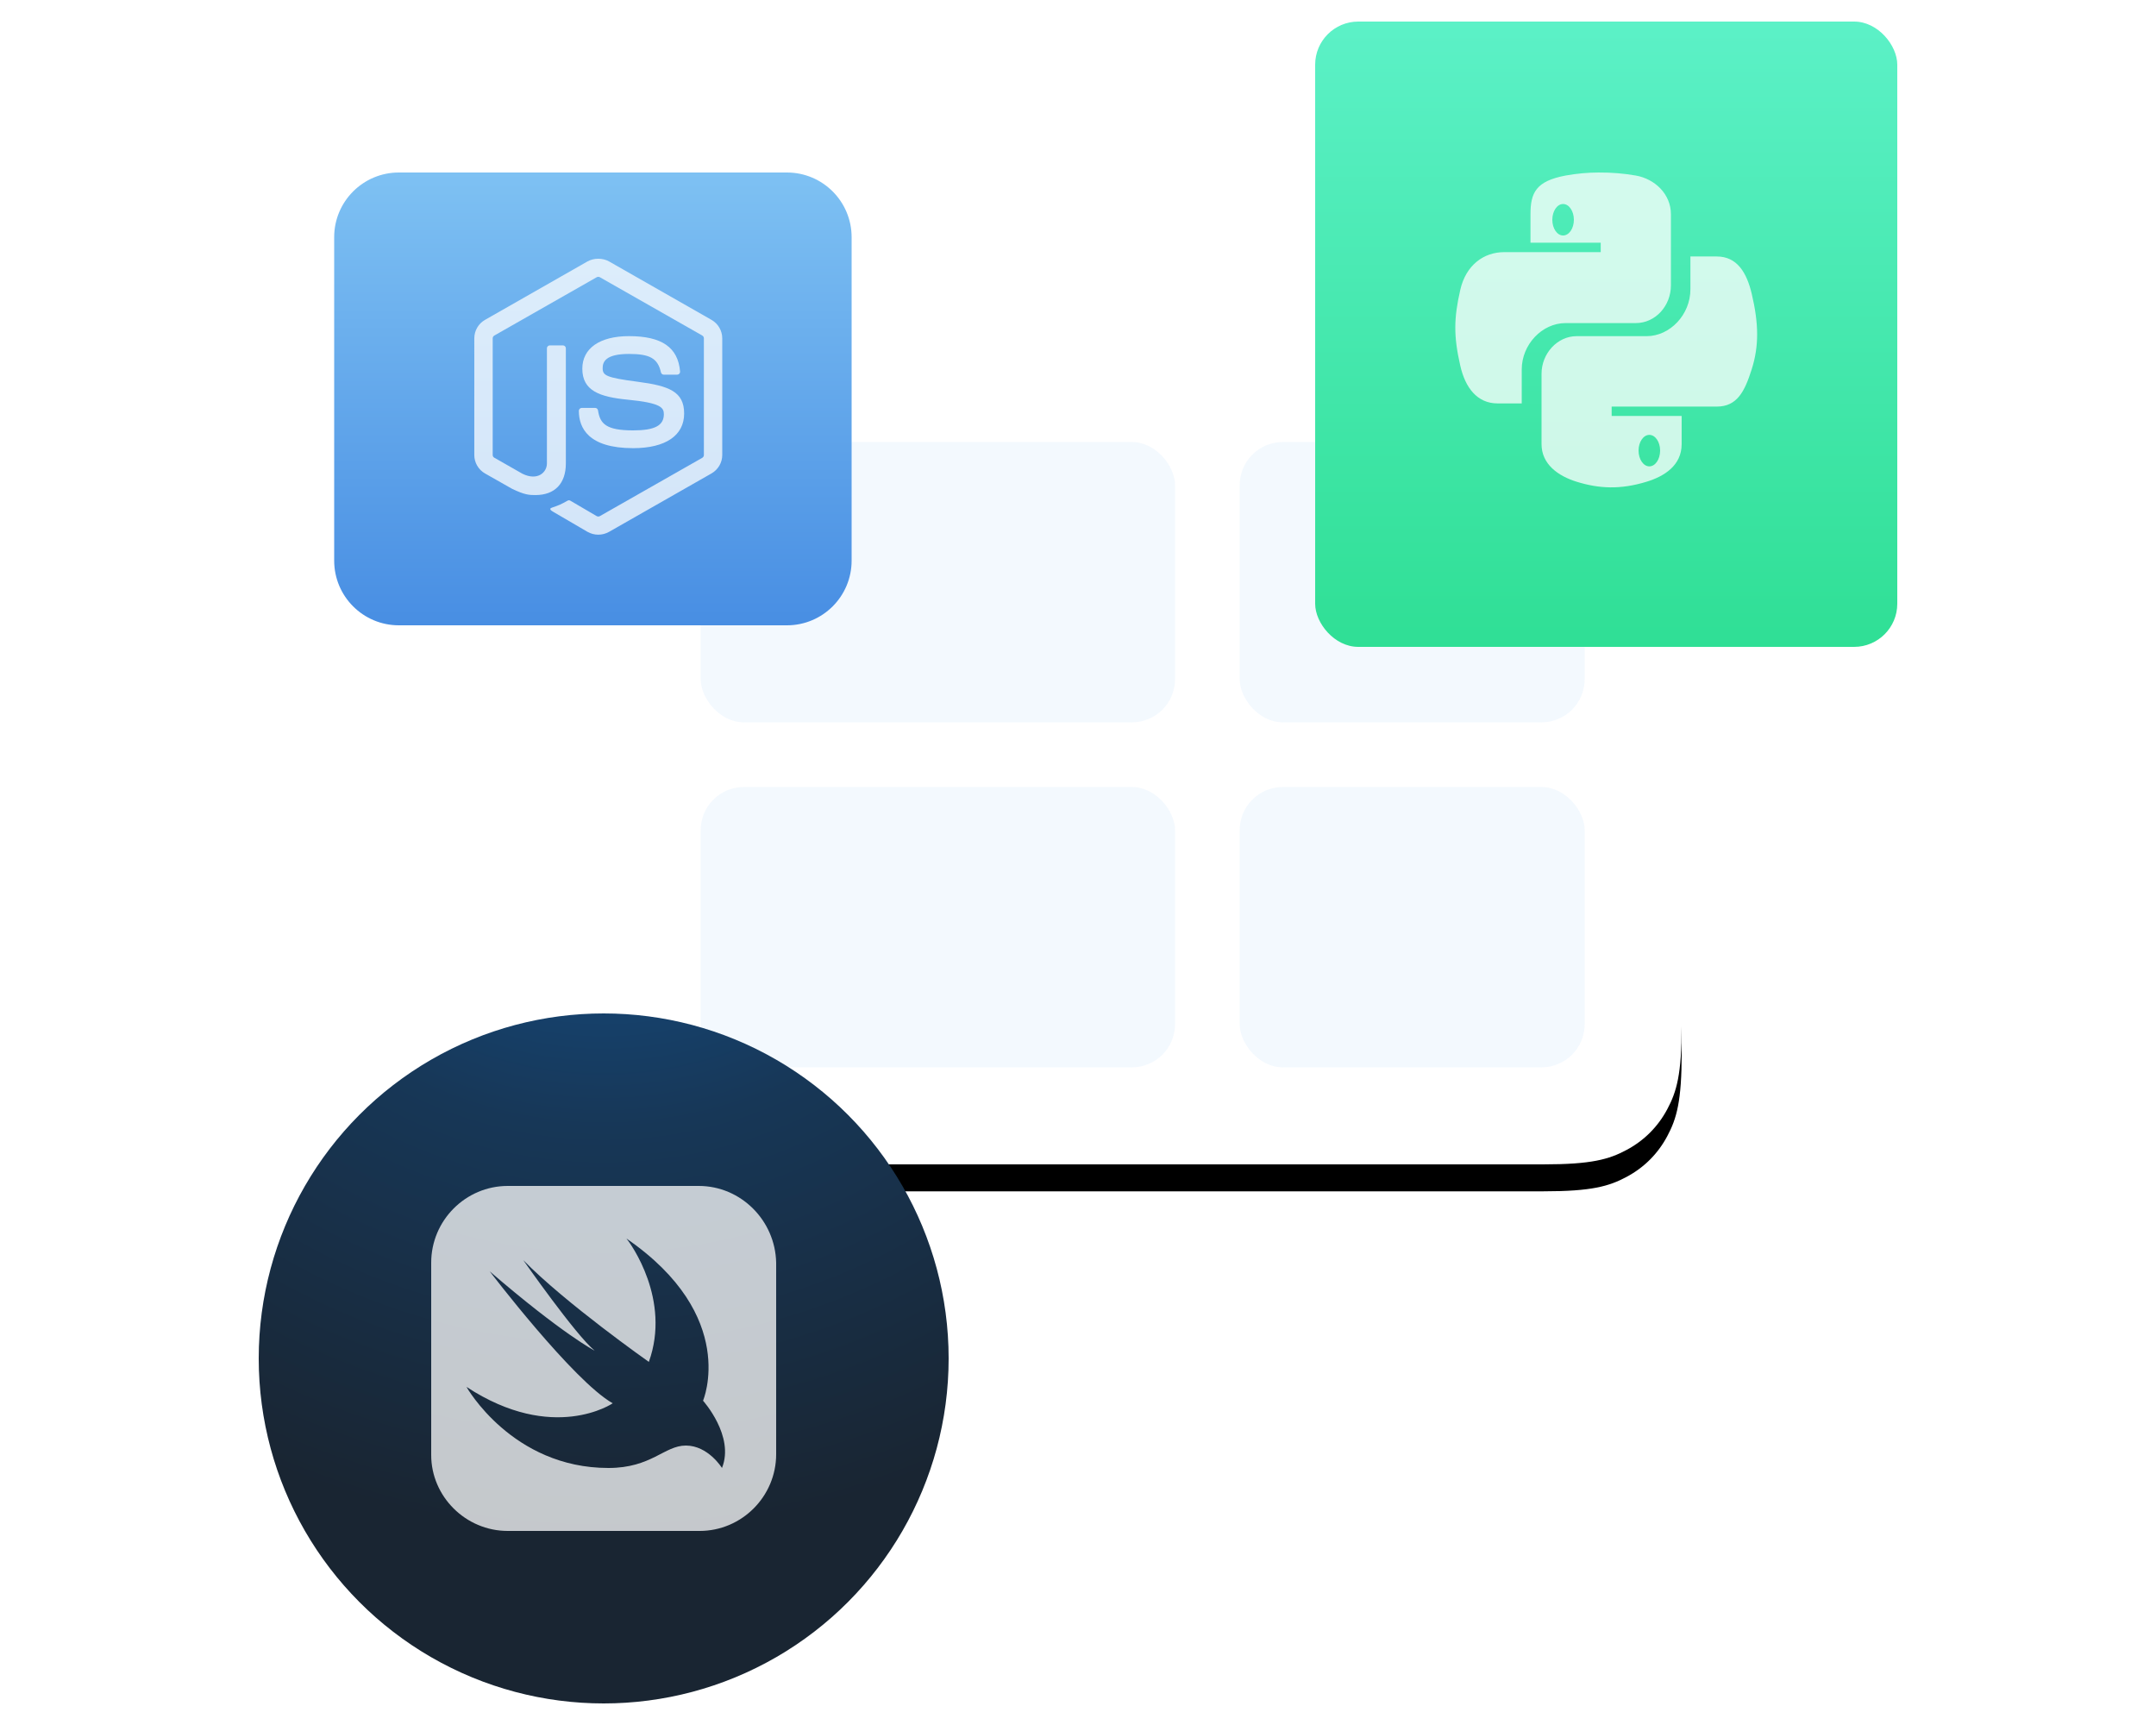
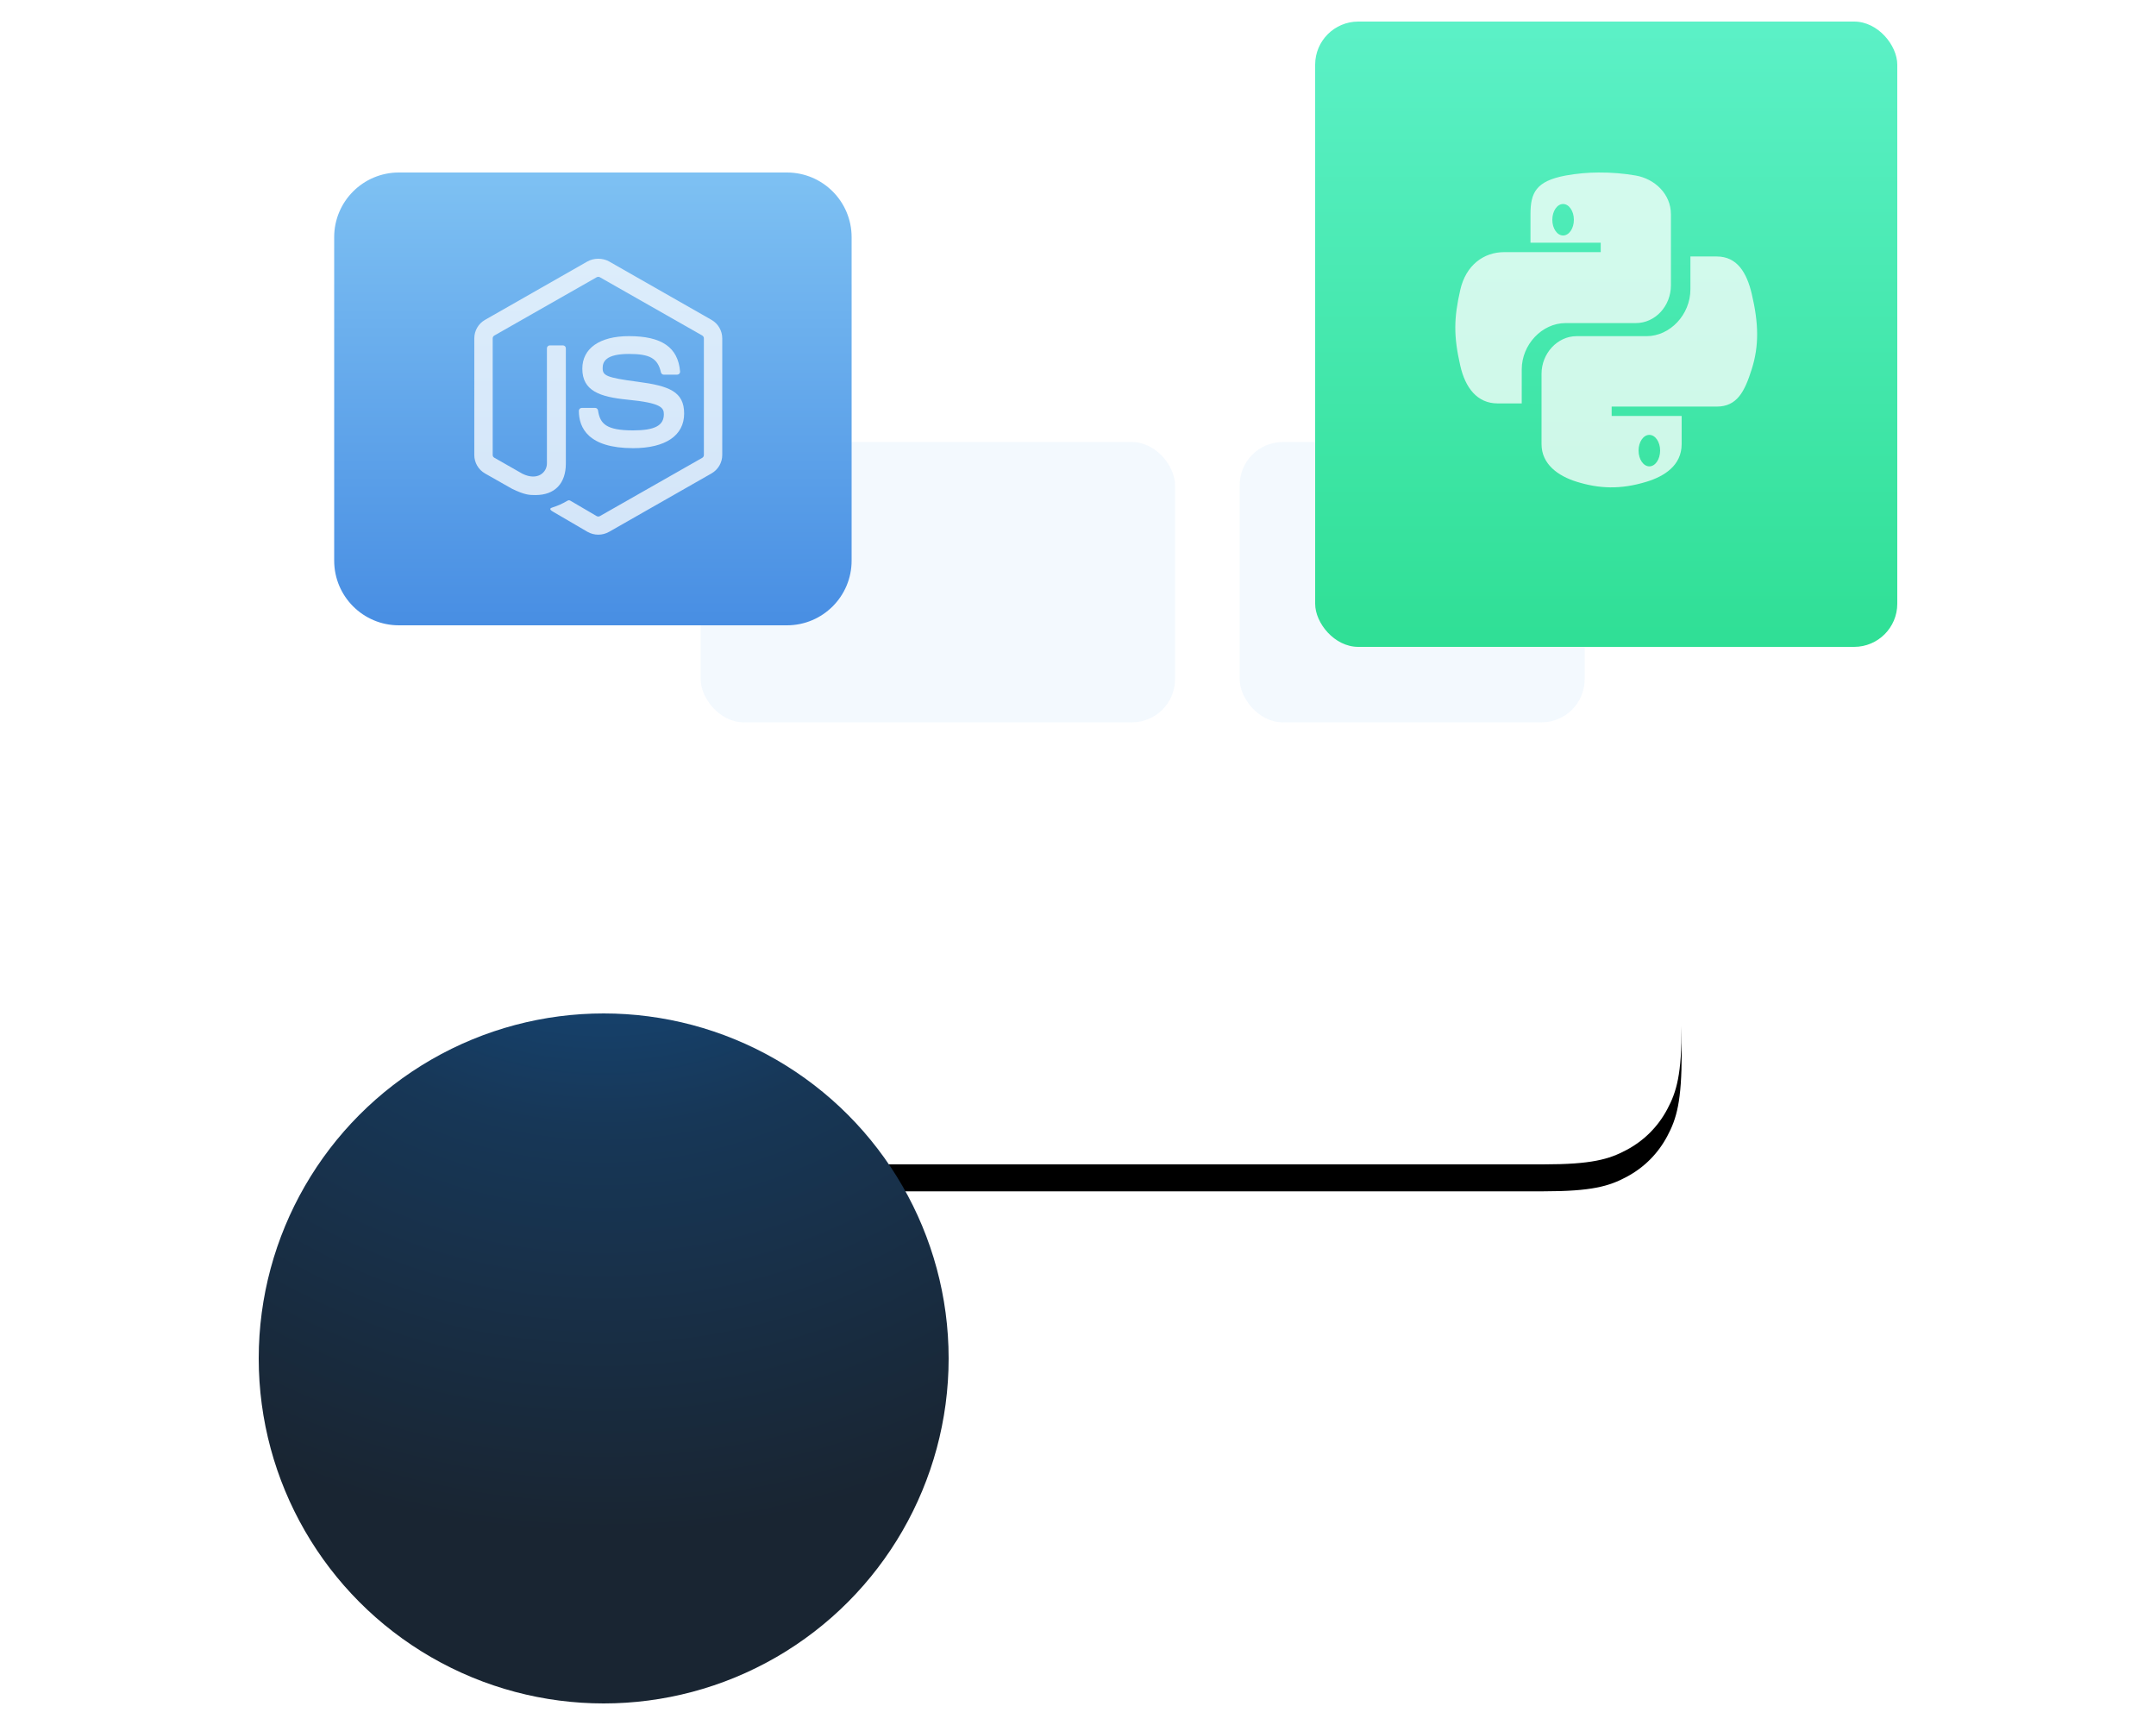
<svg xmlns="http://www.w3.org/2000/svg" xmlns:xlink="http://www.w3.org/1999/xlink" width="200" height="160" viewBox="0 0 200 160">
  <title>Step 3</title>
  <defs>
    <path d="M12.82 0h74.36c4.458 0 6.075.464 7.704 1.336 1.63.87 2.91 2.15 3.78 3.78.872 1.63 1.336 3.246 1.336 7.703v50.36c0 4.458-.464 6.075-1.336 7.704-.87 1.63-2.15 2.91-3.78 3.78-1.63.872-3.246 1.336-7.703 1.336H12.82c-4.458 0-6.075-.464-7.704-1.336-1.63-.87-2.91-2.15-3.78-3.78C.464 69.254 0 67.638 0 63.18V12.82C0 8.36.464 6.744 1.336 5.115c.87-1.63 2.15-2.91 3.78-3.78C6.746.464 8.362 0 12.82 0z" id="b" />
    <filter x="-23.8%" y="-28%" width="147.5%" height="162.5%" filterUnits="objectBoundingBox" id="a">
      <feOffset dy="2.5" in="SourceAlpha" result="shadowOffsetOuter1" />
      <feGaussianBlur stdDeviation="7.5" in="shadowOffsetOuter1" result="shadowBlurOuter1" />
      <feColorMatrix values="0 0 0 0 0.783 0 0 0 0 0.833 0 0 0 0 0.844 0 0 0 0.5 0" in="shadowBlurOuter1" />
    </filter>
    <linearGradient x1="50%" y1="0%" x2="50%" y2="100%" id="c">
      <stop stop-color="#7EC1F3" offset="0%" />
      <stop stop-color="#488EE3" offset="100%" />
    </linearGradient>
    <linearGradient x1="50%" y1="0%" x2="50%" y2="100%" id="d">
      <stop stop-color="#5CF1C7" offset="0%" />
      <stop stop-color="#2FDF95" offset="100%" />
    </linearGradient>
    <radialGradient cy="-45.638%" fx="50%" fy="-45.638%" r="121.365%" id="e">
      <stop stop-color="#135A9F" offset="0%" />
      <stop stop-color="#173757" offset="51.319%" />
      <stop stop-color="#192532" offset="100%" />
    </radialGradient>
  </defs>
  <g fill="none" fill-rule="evenodd">
    <g transform="translate(56 32)">
      <use fill="#000" filter="url(#a)" xlink:href="#b" />
      <use fill="#FFF" xlink:href="#b" />
    </g>
    <g transform="translate(65 41)" fill="#E4F1FD" opacity=".45">
      <rect width="44" height="26" rx="4" />
      <rect x="50" width="32" height="26" rx="4" />
-       <rect y="32" width="44" height="26" rx="4" />
-       <rect x="50" y="32" width="32" height="26" rx="4" />
    </g>
    <path d="M6 0h36c3.314 0 6 2.686 6 6v30c0 3.314-2.686 6-6 6H6c-3.314 0-6-2.686-6-6V6c0-3.314 2.686-6 6-6z" fill="url(#c)" transform="translate(31 16)" />
    <path d="M58.73 41.568c-4.16 0-5.033-1.884-5.033-3.464 0-.15.124-.27.276-.27h1.23c.137 0 .25.097.272.23.185 1.234.738 1.856 3.254 1.856 2 0 2.853-.446 2.853-1.494 0-.604-.242-1.054-3.353-1.354-2.6-.254-4.21-.82-4.21-2.874 0-1.89 1.618-3.02 4.327-3.02 3.046 0 4.552 1.042 4.742 3.28.006.077-.02.152-.073.208-.053.056-.126.086-.2.087H61.58c-.126 0-.238-.088-.267-.212-.295-1.298-1.016-1.713-2.968-1.713-2.186 0-2.44.752-2.44 1.315 0 .682.3.88 3.252 1.266 2.92.38 4.307.92 4.307 2.946 0 2.043-1.727 3.214-4.74 3.214h.002zm-3.233 8.025c-.347 0-.692-.09-.996-.263l-3.172-1.852c-.474-.263-.243-.356-.086-.408.632-.218.76-.268 1.434-.645.072-.04.164-.024.236.018l2.438 1.428c.09.05.214.05.295 0l9.504-5.41c.09-.055.144-.15.145-.255V31.38c0-.106-.057-.204-.148-.258l-9.5-5.408c-.092-.05-.203-.05-.294 0l-9.498 5.41c-.092.053-.15.15-.15.256v10.825c0 .103.058.2.15.25l2.604 1.484c1.41.696 2.276-.124 2.276-.95V32.305c0-.15.123-.27.276-.27h1.205c.15 0 .274.12.275.27V42.99c0 1.86-1.027 2.928-2.813 2.928-.55 0-.984 0-2.19-.588l-2.494-1.414c-.614-.35-.994-1.004-.996-1.71V31.378c0-.703.38-1.36.996-1.71l9.505-5.42c.6-.333 1.4-.333 1.998 0l9.504 5.42c.615.35.996 1.004.998 1.71v10.825c0 .703-.38 1.356-.998 1.71L56.5 49.33c-.306.173-.65.263-1.002.263z" fill="#FFF" opacity=".75" />
    <g transform="translate(122 2)">
      <rect fill="url(#d)" width="54" height="58" rx="4" />
      <path d="M23 16.922c.55 0 1 .657 1 1.465 0 .805-.45 1.456-1 1.456-.553 0-1-.65-1-1.457s.447-1.464 1-1.464zM26.347 14c-1.044 0-2.086.096-3.114.282-2.758.518-3.258 1.6-3.258 3.593v2.635h6.516v.877h-8.96c-1.895 0-3.553 1.208-4.07 3.504-.6 2.633-.626 4.276 0 7.023.462 2.047 1.568 3.504 3.462 3.504h2.24V32.26c0-2.28 1.862-4.293 4.07-4.293h6.512c1.81 0 3.257-1.582 3.257-3.51v-6.583c0-1.872-1.49-3.28-3.257-3.592-1.122-.194-2.258-.288-3.396-.28V14zM31 38.337c.553 0 1 .65 1 1.457 0 .806-.447 1.463-1 1.463-.55 0-1-.656-1-1.464 0-.805.45-1.456 1-1.456zm3.81-16.548v3.043c0 2.36-1.898 4.348-4.063 4.348h-6.495c-1.78 0-3.252 1.608-3.252 3.485v6.532c0 1.857 1.533 2.95 3.252 3.485 2.06.638 4.032.753 6.495 0 1.636-.5 3.25-1.507 3.25-3.485v-2.614h-6.493v-.87h9.746c1.89 0 2.594-1.392 3.252-3.478.678-2.15.65-4.214 0-6.97-.468-1.984-1.36-3.476-3.252-3.476h-2.44z" fill="#FFF" opacity=".75" />
    </g>
    <g transform="translate(24 94)">
      <circle fill="url(#e)" cx="32" cy="32" r="32" />
-       <path d="M42.973 42.16s-1.277-2.08-3.352-2.08c-1.994 0-3.19 2.08-7.18 2.08-8.94 0-13.168-7.52-13.168-7.52 8.06 5.28 13.566 1.52 13.566 1.52-3.67-2.08-11.412-12.24-11.412-12.24 6.783 5.84 9.736 7.36 9.736 7.36-1.756-1.44-6.623-8.4-6.623-8.4 3.91 4 11.65 9.44 11.65 9.44 2.075-5.76-1.676-10.96-2.075-11.44 10.454 7.2 7.102 15.04 7.102 15.04s2.953 3.28 1.756 6.24M40.818 16H23.102C19.192 16 16 19.2 16 23.12v17.84C16 44.8 19.192 48 23.102 48h17.796C44.808 48 48 44.8 48 40.88V23.12C47.92 19.2 44.728 16 40.818 16" fill="#FFF" opacity=".75" />
    </g>
  </g>
</svg>